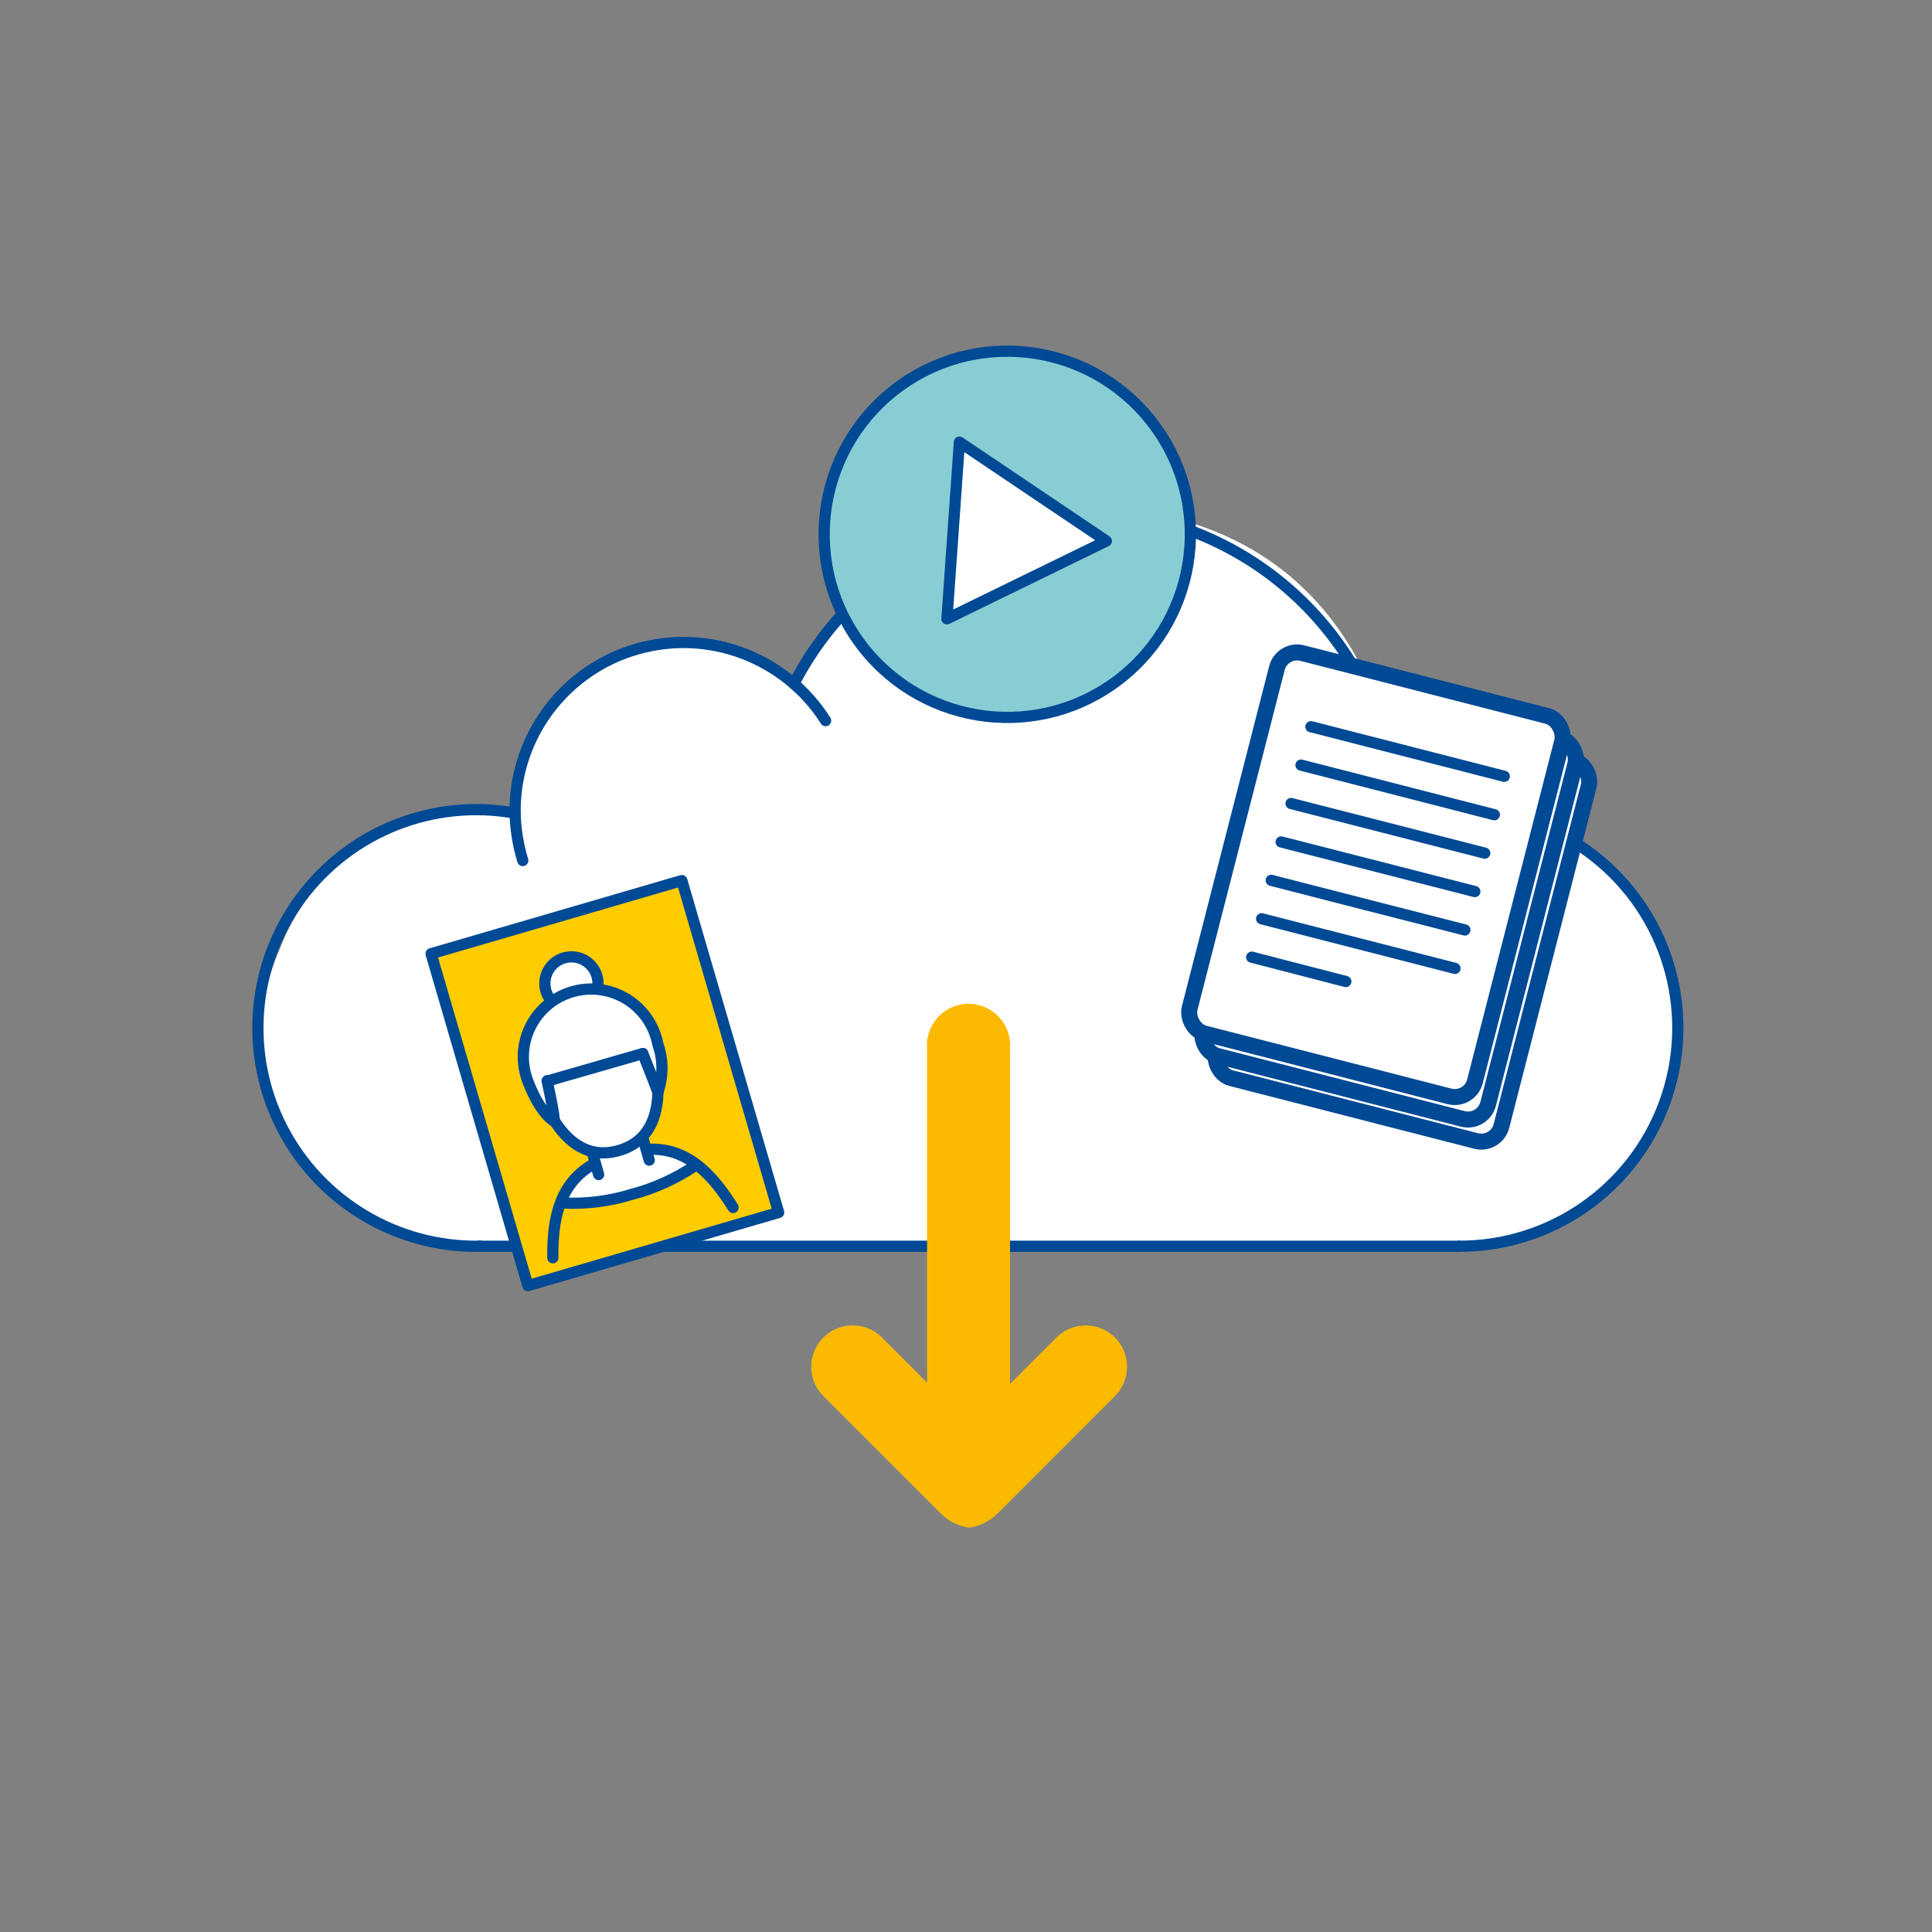
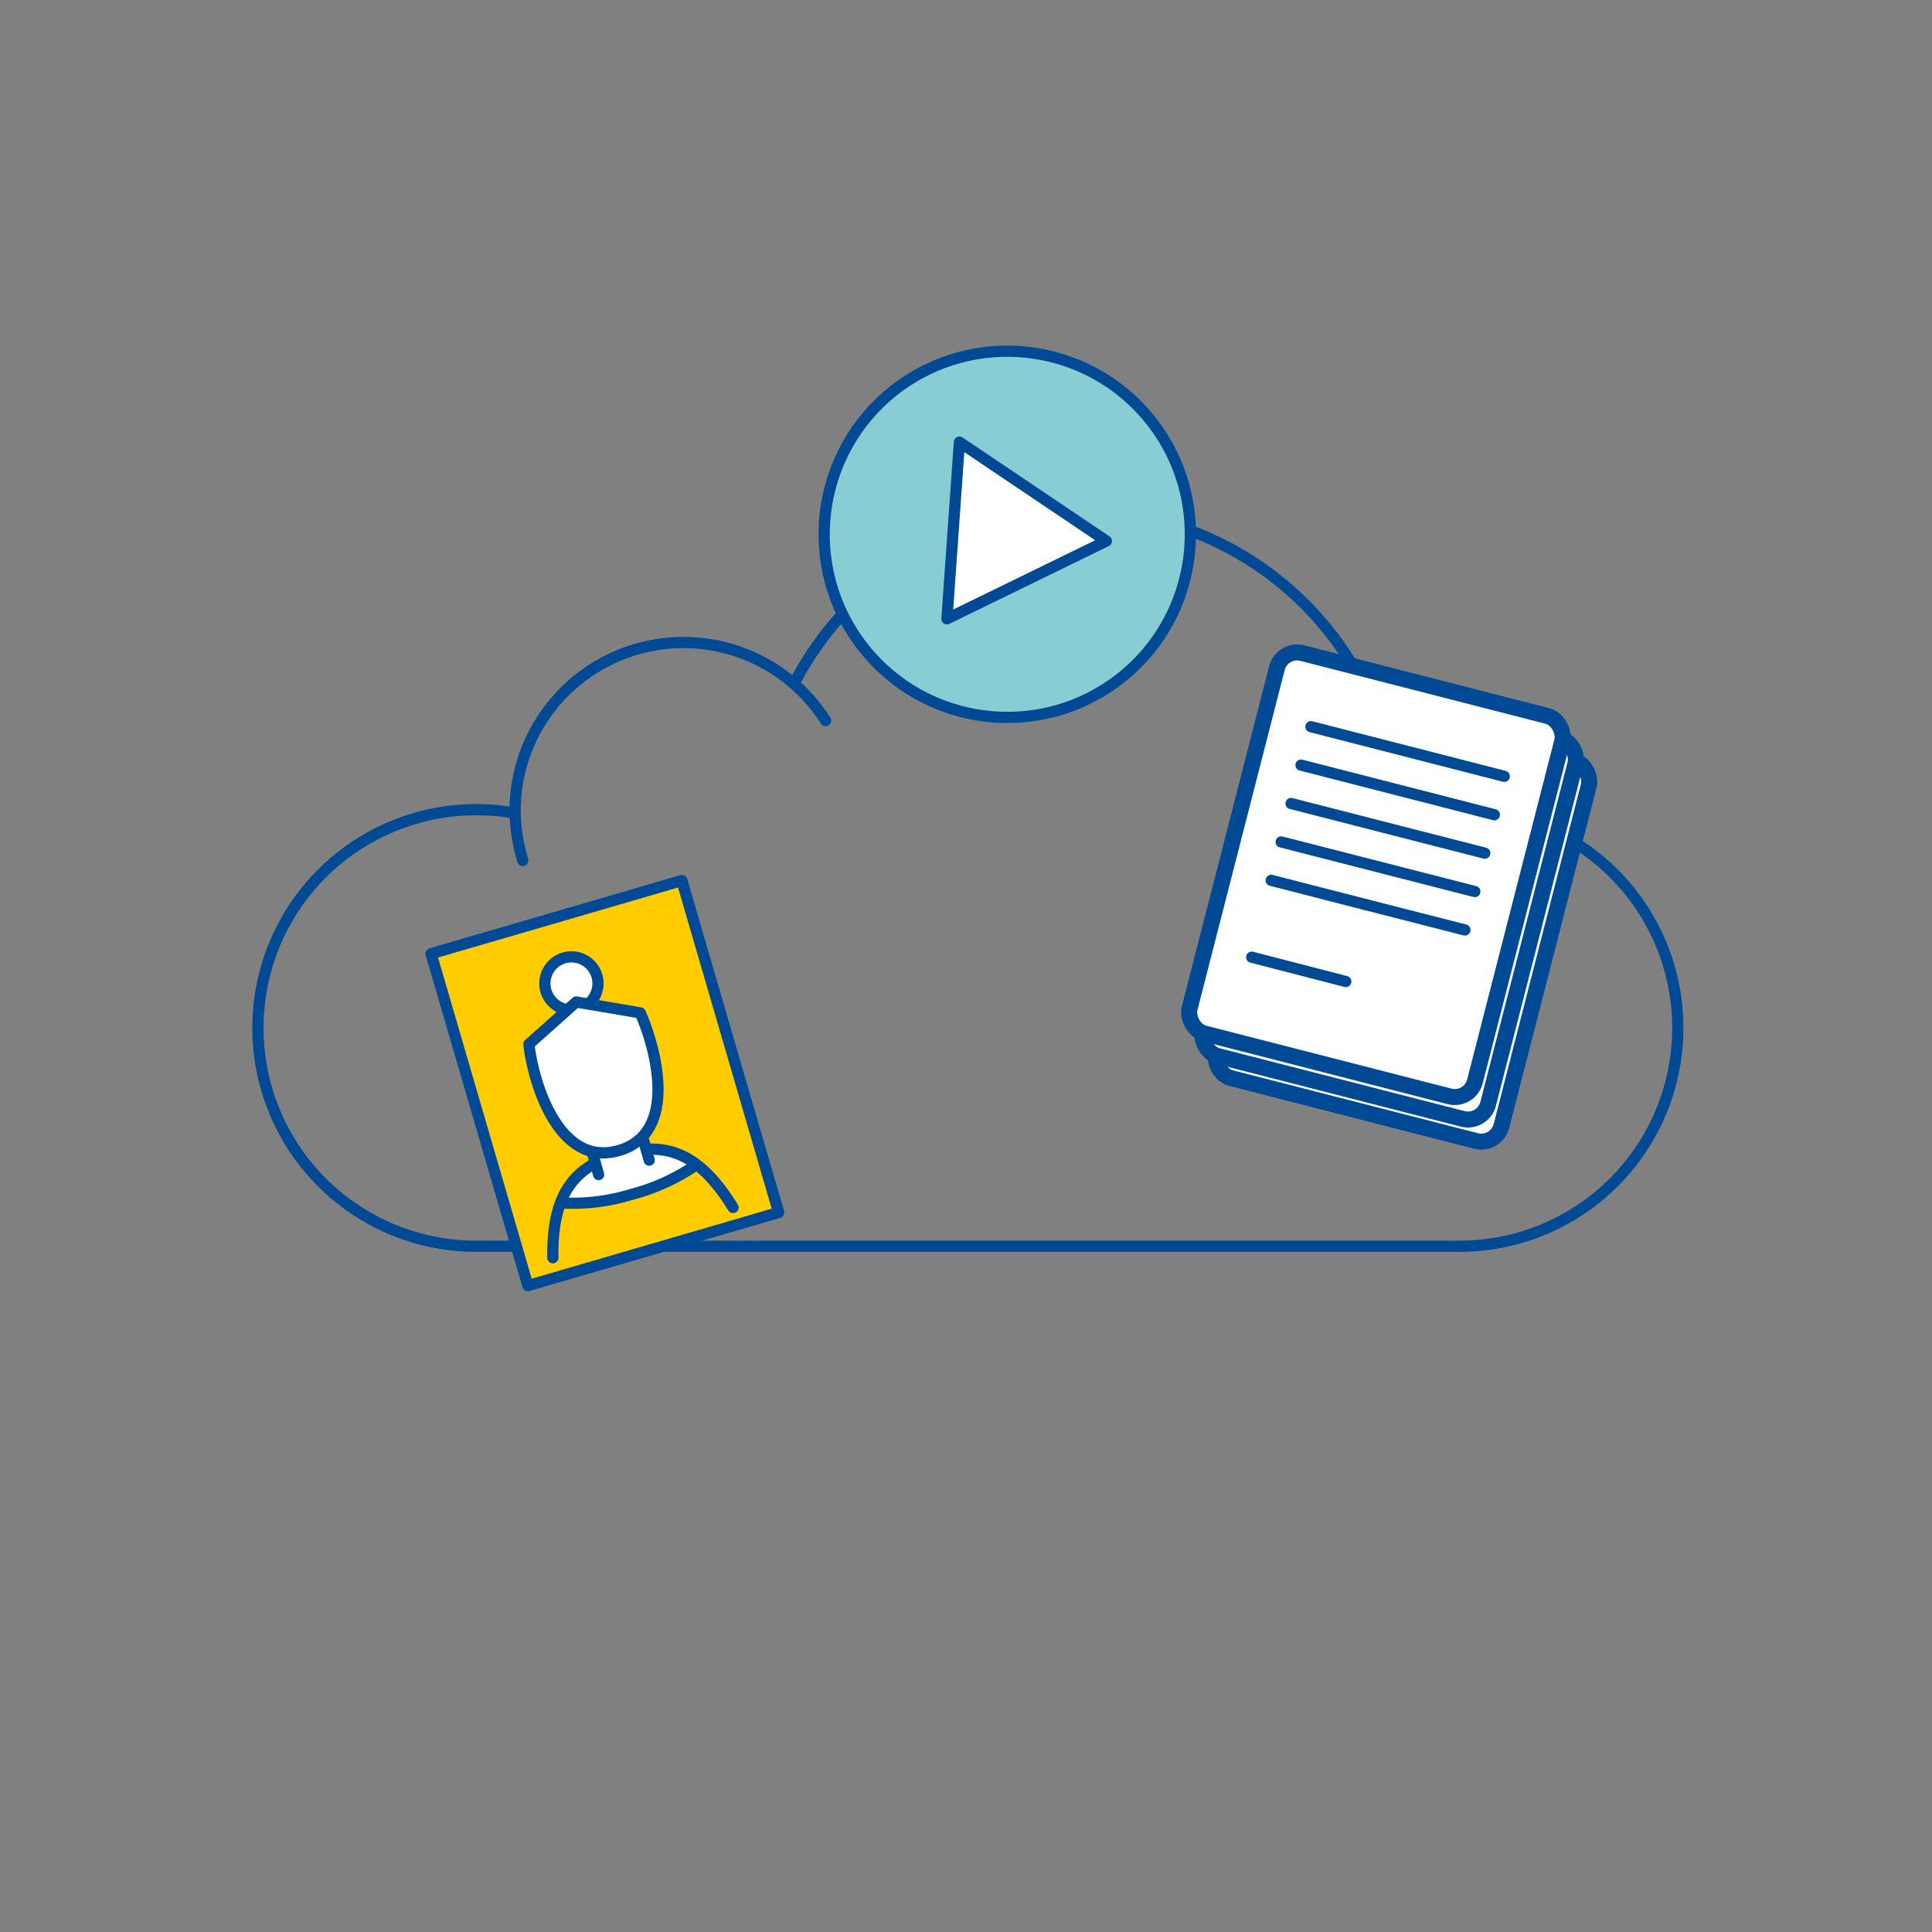
<svg xmlns="http://www.w3.org/2000/svg" width="200px" height="200px" viewBox="0 0 200 200" version="1.1">
  <rect x="0" y="0" width="200" height="200" fill="#808080" stroke="none" />
  <title>illu-services-downloads</title>
  <g id="⚙️-BGHW-Website-AP7---WIP" stroke="none" stroke-width="1" fill="none" fill-rule="evenodd">
    <g id="illu-services-downloads">
-       <path d="M48.483,129.012 L155.755,128.614 C155.755,128.614 177.992,124.372 173.087,100.744 C168.945,80.86 146.112,84.174 145.151,84.738 C145.151,84.738 144.687,54.912 114.894,52.559 C92.393,50.77 82.583,70.786 82.583,70.786 C77.1,65.26 68.428,64.504 62.07,68.996 C56.713,72.141 53.508,77.966 53.719,84.174 C43.127,82.308 32.709,88.255 28.931,98.325 C21.872,114.464 36.255,128.448 48.483,129.012 Z" id="Path" fill="#FFFFFF" fill-rule="nonzero" />
      <path d="M139.981,86.726 C148.24,82.067 158.529,83.059 165.746,89.209 C172.963,95.36 175.573,105.362 172.282,114.255 C168.991,123.148 160.499,129.041 151.016,129.012" id="Path" stroke="#004994" stroke-width="1.16" stroke-linecap="round" stroke-linejoin="round" />
      <path d="M49.709,129.012 C41.103,129.168 33.156,124.422 29.211,116.772 C25.266,109.122 26.01,99.895 31.128,92.975 C36.247,86.054 44.851,82.642 53.321,84.174" id="Path" stroke="#004994" stroke-width="1.16" stroke-linecap="round" stroke-linejoin="round" />
      <path d="M54.117,89.079 C53.598,87.382 53.33,85.618 53.321,83.843 C53.366,76.109 58.501,69.328 65.934,67.191 C73.367,65.053 81.32,68.068 85.467,74.597" id="Path" stroke="#004994" stroke-width="1.16" stroke-linecap="round" stroke-linejoin="round" />
      <path d="M82.186,70.786 C89.09,57.402 104.151,50.357 118.849,53.635 C133.548,56.912 144.189,69.689 144.753,84.738" id="Path" stroke="#004994" stroke-width="1.16" stroke-linecap="round" stroke-linejoin="round" />
      <line x1="151.016" y1="129.012" x2="49.61" y2="129.012" id="Path" stroke="#004994" stroke-width="1.16" stroke-linecap="round" stroke-linejoin="round" />
-       <path d="M115.425,138.457 C113.745,136.793 111.039,136.793 109.36,138.457 L104.555,143.262 L104.555,108.598 C104.698,106.975 103.912,105.41 102.526,104.554 C101.139,103.698 99.388,103.698 98.001,104.554 C96.614,105.41 95.829,106.975 95.972,108.598 L95.972,143.129 L91.299,138.457 C89.624,136.782 86.909,136.782 85.235,138.457 C83.56,140.131 83.56,142.846 85.235,144.521 L97.364,156.65 C98.154,157.461 99.192,157.985 100.313,158.141 C101.446,157.992 102.496,157.467 103.296,156.65 L115.425,144.521 C117.088,142.842 117.088,140.136 115.425,138.457 Z" id="Path" fill="#FBBA00" fill-rule="nonzero" />
      <rect id="Rectangle" stroke="#004994" stroke-width="1.657" fill="#FFFFFF" fill-rule="nonzero" stroke-linejoin="round" transform="translate(145.181, 95.168) rotate(14.39) translate(-145.181, -95.168) " x="129.937" y="74.837" width="30.488" height="40.662" rx="2.154" />
      <rect id="Rectangle" stroke="#004994" stroke-width="1.657" fill="#FFFFFF" fill-rule="nonzero" stroke-linejoin="round" transform="translate(143.803, 92.881) rotate(14.39) translate(-143.803, -92.881) " x="128.559" y="72.55" width="30.488" height="40.662" rx="2.154" />
      <rect id="Rectangle" stroke="#004994" stroke-width="1.657" fill="#FFFFFF" fill-rule="nonzero" stroke-linejoin="round" transform="translate(142.435, 90.553) rotate(14.39) translate(-142.435, -90.553) " x="127.191" y="70.222" width="30.488" height="40.662" rx="2.154" />
      <line x1="135.706" y1="75.227" x2="155.722" y2="80.363" id="Path" stroke="#004994" stroke-width="1.16" stroke-linecap="round" stroke-linejoin="round" />
      <line x1="134.679" y1="79.203" x2="154.695" y2="84.34" id="Path" stroke="#004994" stroke-width="1.16" stroke-linecap="round" stroke-linejoin="round" />
      <line x1="133.651" y1="83.18" x2="153.701" y2="88.317" id="Path" stroke="#004994" stroke-width="1.16" stroke-linecap="round" stroke-linejoin="round" />
      <line x1="132.624" y1="87.157" x2="152.673" y2="92.293" id="Path" stroke="#004994" stroke-width="1.16" stroke-linecap="round" stroke-linejoin="round" />
      <line x1="141.406" y1="93.652" x2="151.646" y2="96.27" id="Path" stroke="#004994" stroke-width="1.16" stroke-linecap="round" stroke-linejoin="round" />
      <line x1="131.597" y1="91.133" x2="141.406" y2="93.652" id="Path" stroke="#004994" stroke-width="1.16" stroke-linecap="round" stroke-linejoin="round" />
-       <line x1="130.603" y1="95.11" x2="150.619" y2="100.247" id="Path" stroke="#004994" stroke-width="1.16" stroke-linecap="round" stroke-linejoin="round" />
      <line x1="129.575" y1="99.087" x2="139.318" y2="101.606" id="Path" stroke="#004994" stroke-width="1.16" stroke-linecap="round" stroke-linejoin="round" />
      <rect id="Rectangle" stroke="#004994" stroke-width="1.16" fill="#FFCC00" fill-rule="nonzero" stroke-linejoin="round" transform="translate(62.616, 112.123) rotate(-16.26) translate(-62.616, -112.123) " x="49.095" y="94.227" width="27.042" height="35.791" />
      <path d="M71.946,120.594 C71.946,120.594 69.825,117.877 64.059,119.534 C61.441,120.152 59.289,122.007 58.292,124.505 C63.145,124.7 67.932,123.329 71.946,120.594 Z" id="Path" fill="#FFFFFF" fill-rule="nonzero" />
      <circle id="Oval" stroke="#004994" stroke-width="1.16" fill="#FFFFFF" fill-rule="nonzero" stroke-linecap="round" stroke-linejoin="round" cx="59.154" cy="101.804" r="2.751" />
      <path d="M75.889,125.002 C72.575,119.666 69.261,118.043 64.39,119.435 L64.224,119.435 L64.025,119.435 C59.121,120.86 57.132,124.008 57.232,130.205" id="Path" stroke="#004994" stroke-width="1.16" stroke-linecap="round" stroke-linejoin="round" />
      <path d="M58.292,124.538 C60.69,124.654 63.09,124.352 65.384,123.643 C67.75,123.025 69.992,122.005 72.012,120.628" id="Path" stroke="#004994" stroke-width="1.16" stroke-linecap="round" stroke-linejoin="round" />
      <polyline id="Path" stroke="#004994" stroke-width="1.16" fill="#FFFFFF" fill-rule="nonzero" stroke-linecap="round" stroke-linejoin="round" points="61.971 121.589 60.181 115.325 65.417 113.834 67.207 120.097" />
      <path d="M66.279,104.853 L59.651,103.726 L59.651,103.726 L54.746,108.101 C55.21,112.111 57.828,120.893 64.059,119.103 C70.289,117.314 67.903,108.499 66.279,104.853 Z" id="Path" stroke="#004994" stroke-width="1.16" fill="#FFFFFF" fill-rule="nonzero" stroke-linecap="round" stroke-linejoin="round" />
-       <path d="M66.544,109.062 C67.87,112.376 68.102,113.072 68.102,113.072 C68.667,111.463 68.667,109.709 68.102,108.101 C67.606,105.485 65.673,103.373 63.111,102.649 C60.549,101.924 57.797,102.71 56.004,104.679 C54.211,106.648 53.686,109.462 54.647,111.945 C56.006,115.458 57.397,116.087 57.397,116.087 C57.397,116.087 57.397,115.358 56.635,111.879" id="Path" stroke="#004994" stroke-width="1.16" fill="#FFFFFF" fill-rule="nonzero" stroke-linecap="round" stroke-linejoin="round" />
-       <line x1="56.768" y1="111.879" x2="66.544" y2="109.062" id="Path" stroke="#004994" stroke-width="1.16" fill="#FFFFFF" fill-rule="nonzero" stroke-linecap="round" stroke-linejoin="round" />
      <circle id="Oval" stroke="#004994" stroke-width="1.16" fill="#88CDD3" fill-rule="nonzero" stroke-linecap="round" stroke-linejoin="round" transform="translate(104.272, 55.311) rotate(-38.21) translate(-104.272, -55.311) " cx="104.272" cy="55.311" r="18.956" />
      <polygon id="Path" stroke="#004994" stroke-width="1.16" fill="#FFFFFF" fill-rule="nonzero" stroke-linecap="round" stroke-linejoin="round" points="114.53 56.006 99.319 45.766 98.026 64.059" />
    </g>
  </g>
</svg>